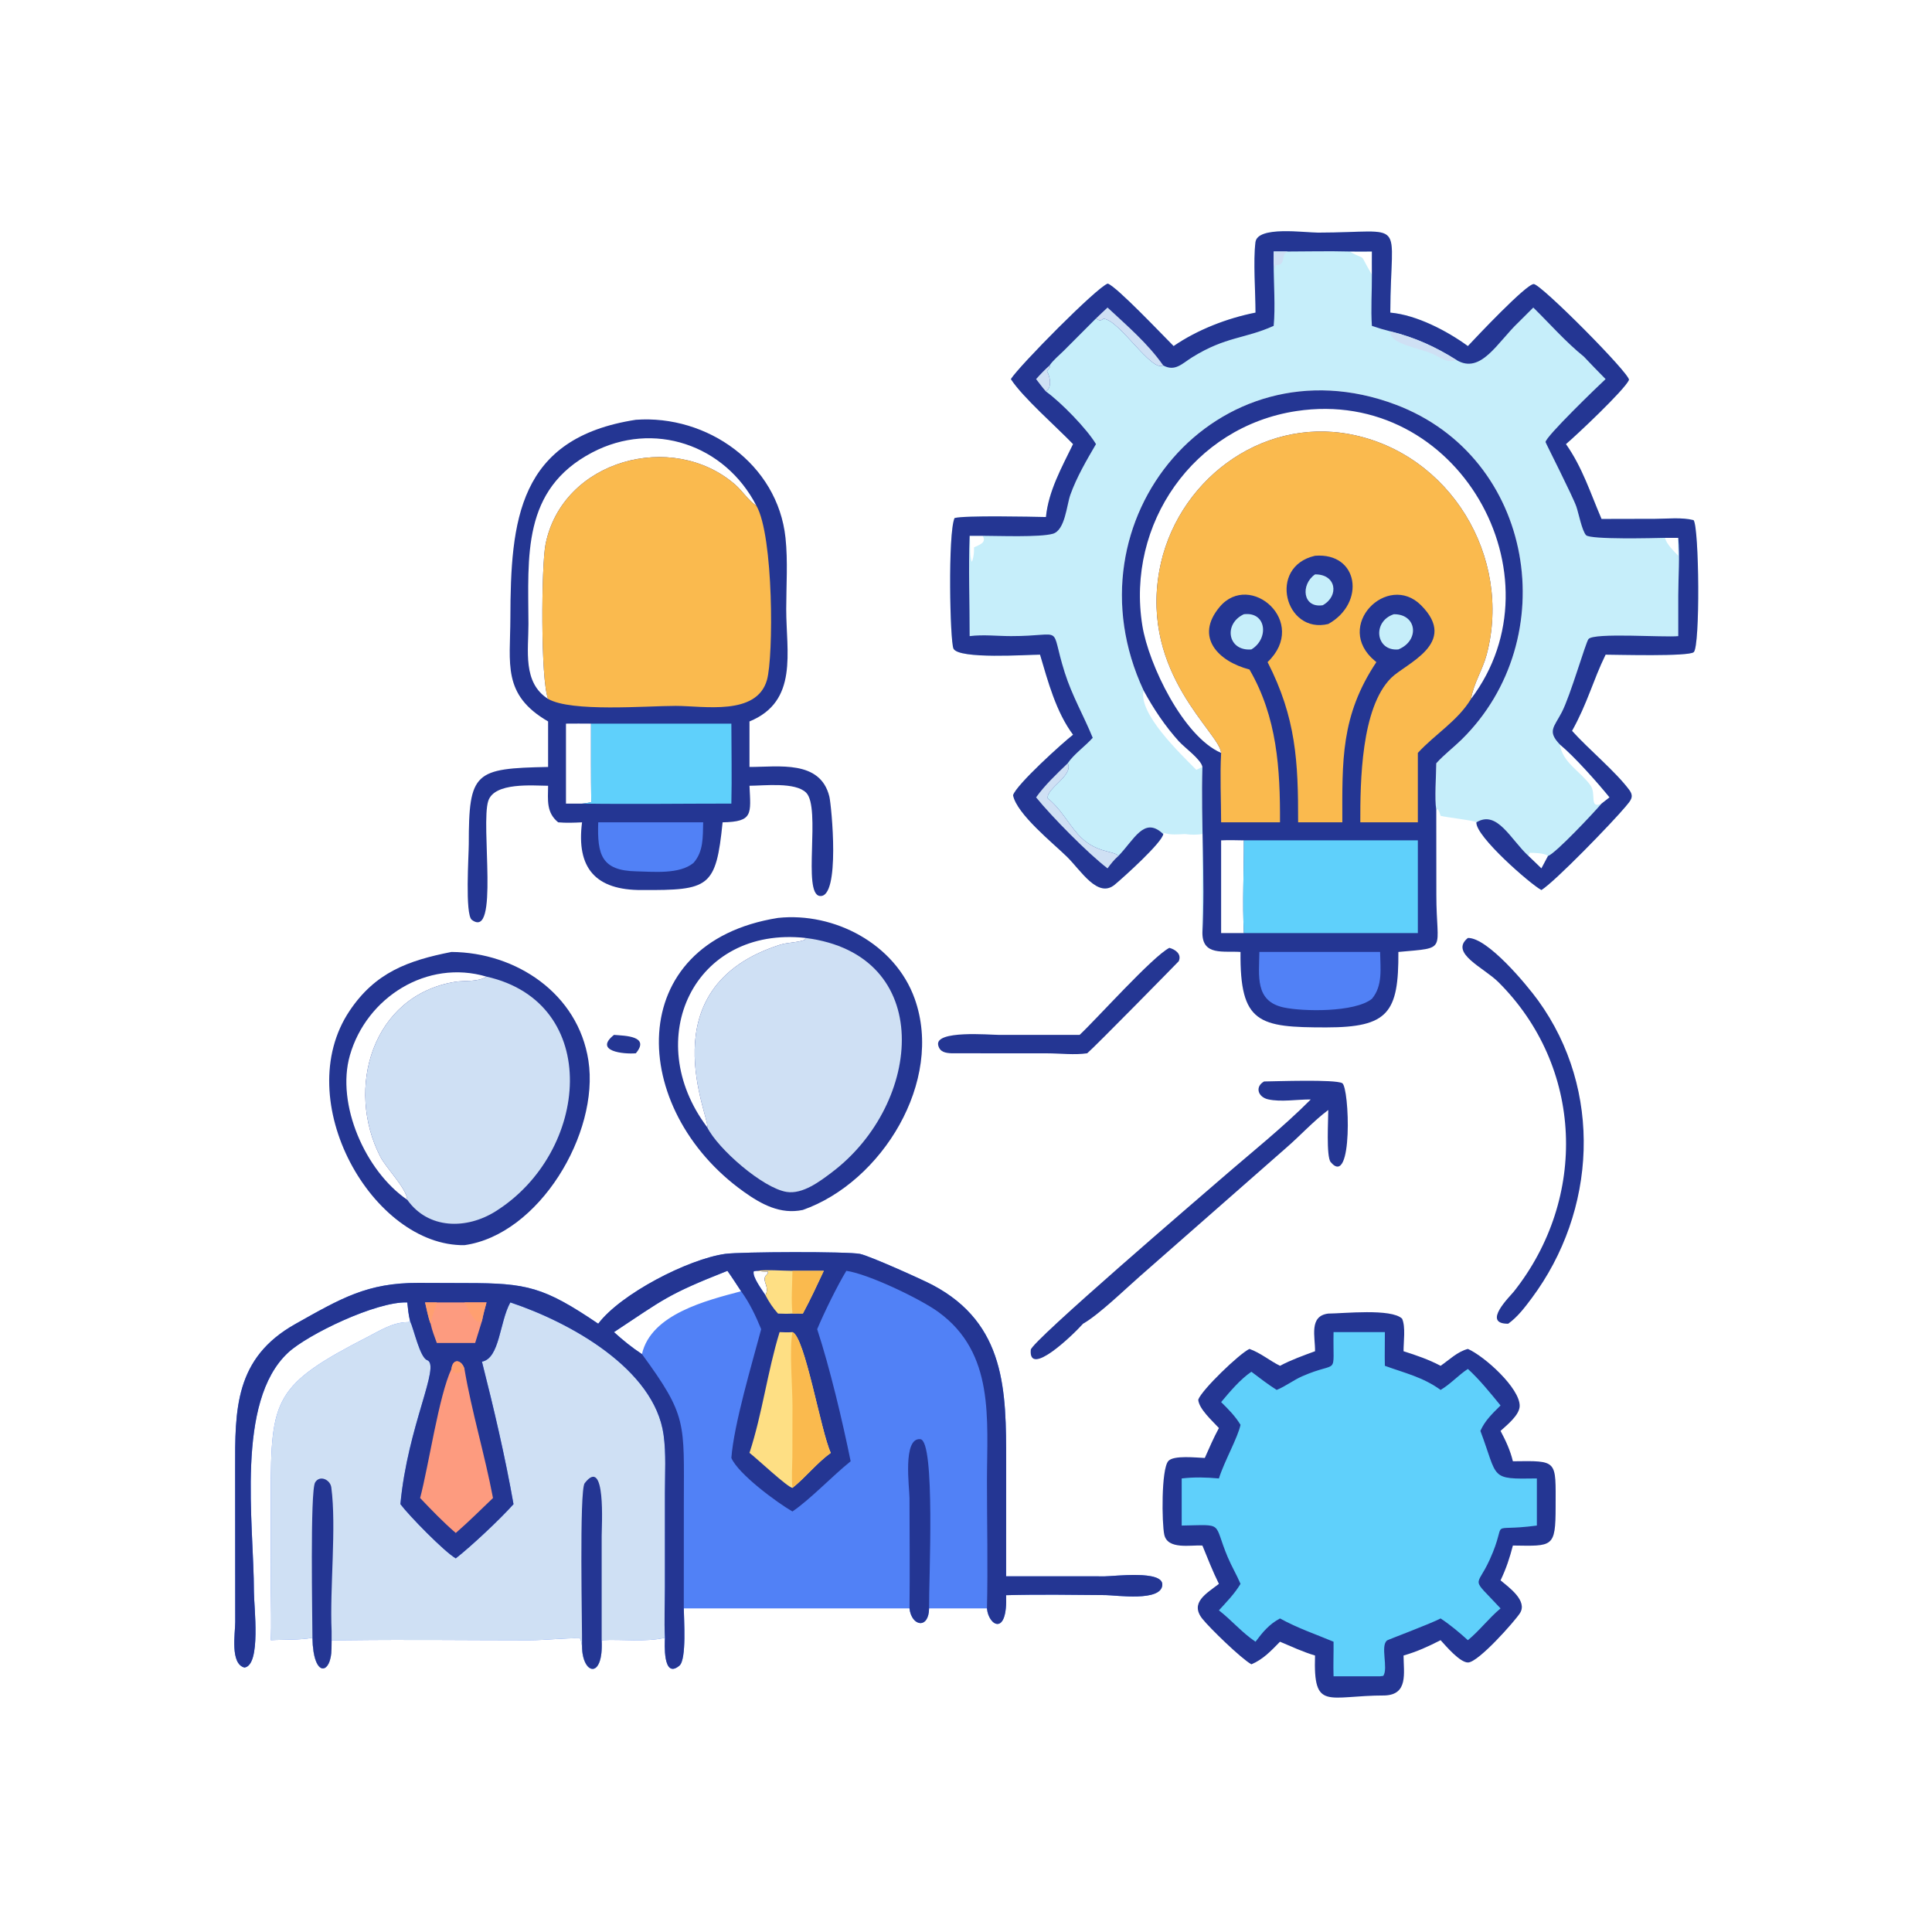
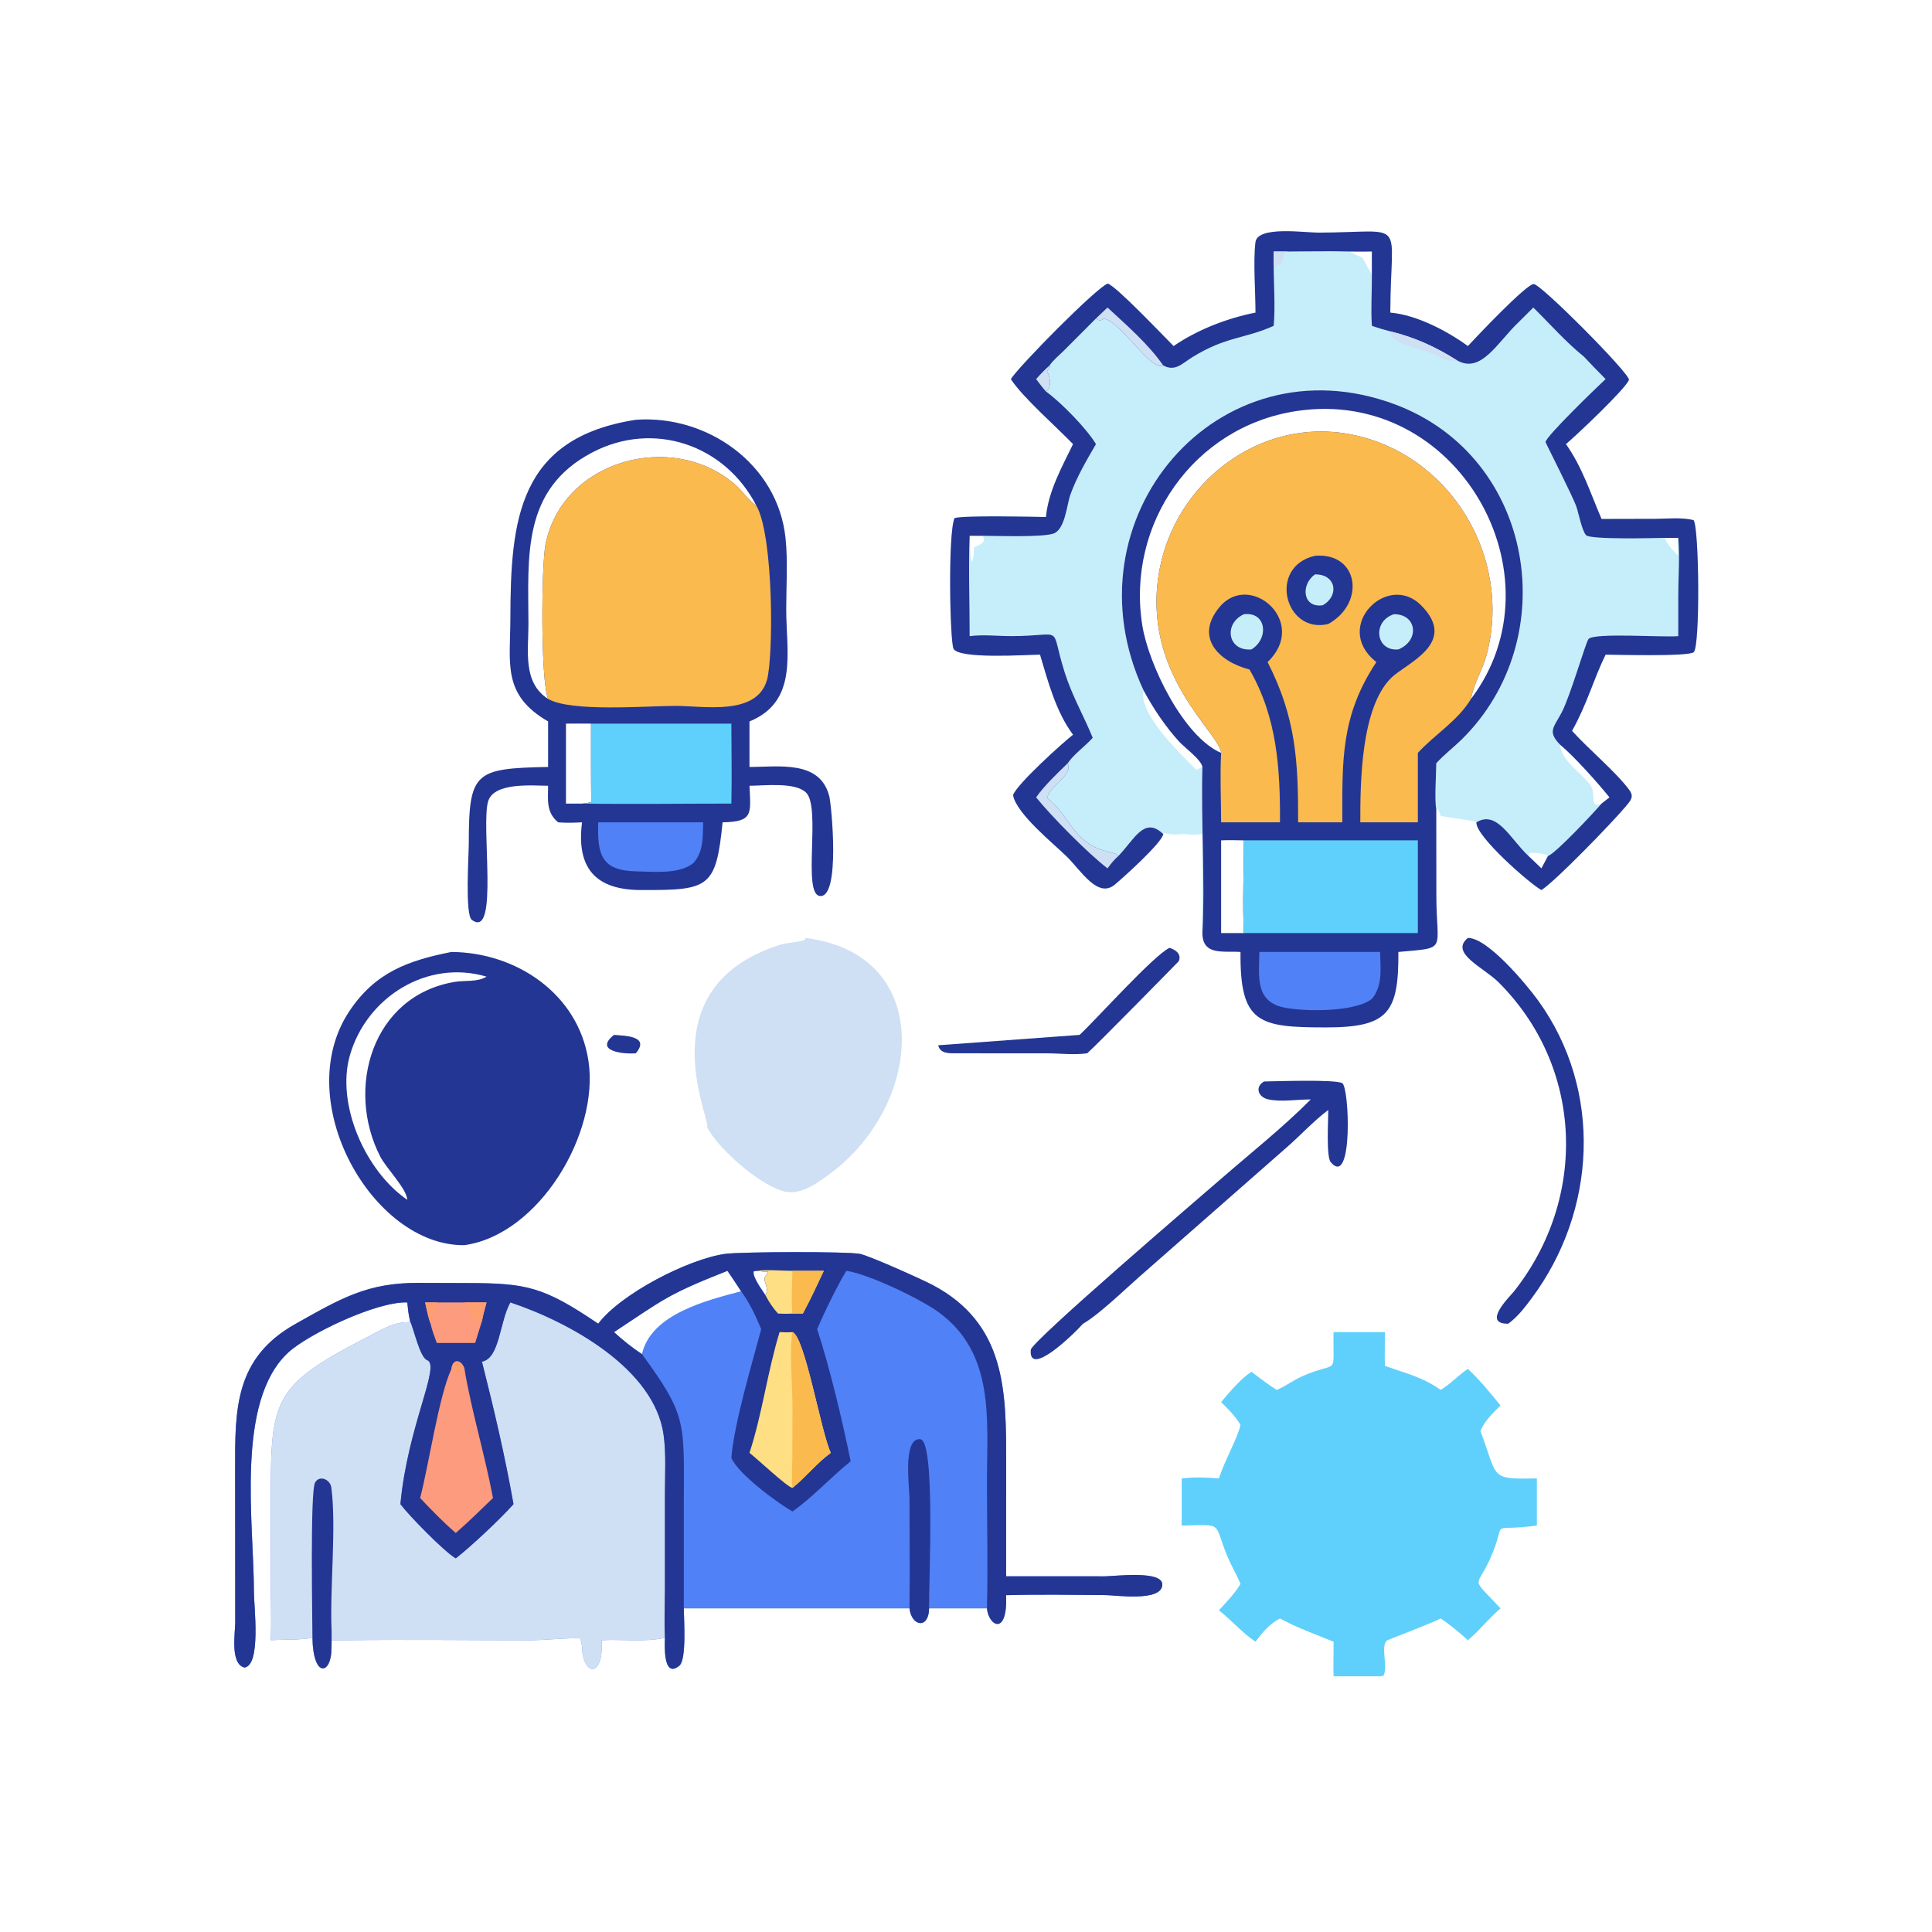
<svg xmlns="http://www.w3.org/2000/svg" width="1024" height="1024">
  <path fill="#C6EEFA" transform="scale(2 2)" d="M332.724 82.845C332.726 77.589 332.081 69.102 332.714 64.177C333.272 59.823 345.619 61.653 349.312 61.648C373.334 61.617 368.516 57.306 368.445 82.845C375.424 83.469 383.437 87.659 389.006 91.71C391.062 89.51 404.529 75.193 406.473 75.284C408.448 75.376 431.846 98.913 431.703 100.678C430.521 103.347 417.659 115.445 414.994 117.695C419.367 123.901 421.467 130.662 424.424 137.529L438.589 137.498C441.798 137.482 445.707 137.05 448.814 137.839C450.31 139.764 450.589 171.352 448.851 172.832C447.444 174.031 428.669 173.501 425.5 173.492C422.13 180.376 420.754 186.236 416.608 193.686C420.998 198.572 428.137 204.449 431.766 209.333C433.132 211.172 432.136 212.147 430.796 213.755C427.286 217.968 412.086 233.649 408.488 235.868C405.641 234.377 390.989 221.611 391.265 217.927C390.644 217.423 383.356 216.614 381.775 216.208C381.586 215.573 381.414 215.038 381.055 214.471L380.628 214.536L380.648 237.18C380.649 252.267 383.897 251.065 370.586 252.278C370.681 268.383 367.912 272.269 351.462 272.274C333.584 272.279 328.564 271.237 328.748 252.278C324.248 251.955 318.677 253.358 318.649 247.27C318.357 246.626 318.65 223.833 318.649 221.028C317.209 221.254 315.491 221.254 314.055 221.028C312.22 221.103 310.297 221.353 308.523 220.744L308.276 221.028C308.018 223.264 297.636 232.611 295.405 234.453C290.912 238.162 286.457 230.684 282.764 227.056C279.17 223.526 269.411 215.721 268.47 210.739C269.303 207.985 281.64 196.805 284.371 194.711C279.865 188.678 277.731 180.608 275.619 173.492C272.232 173.499 254.109 174.77 252.686 171.904C251.744 170.006 251.17 141.347 252.966 137.292C255.5 136.558 273.359 136.928 277.183 137.019C277.856 130.121 281.381 123.847 284.371 117.695C280.038 113.187 271.014 105.303 267.885 100.462C270.053 97.006 290.644 76.139 293.558 75.158C295.862 75.851 308.275 88.992 311.019 91.71C317.357 87.363 325.236 84.32 332.724 82.845ZM424.424 212.961L426.537 211.309C423.293 207.31 417.213 200.468 413.378 197.294C414.075 202.088 418.839 204.403 421.514 208.152C423.104 210.379 421.06 214.468 424.424 212.961ZM363.566 66.655C361.601 66.69 359.633 66.664 357.667 66.655C362.597 69.456 359.73 66.28 363.566 72.796C363.545 70.749 363.556 68.702 363.566 66.655ZM318.649 203.251C318.237 217.852 319.402 232.78 318.649 247.27C318.677 253.358 324.248 251.955 328.748 252.278C328.564 271.237 333.584 272.279 351.462 272.274C367.912 272.269 370.681 268.383 370.586 252.278C383.897 251.065 380.649 252.267 380.648 237.18L380.628 214.536C380.142 211.898 380.604 205.338 380.628 202.282C382.657 200.009 385.128 198.166 387.302 196.033C414.458 169.395 406.83 121.127 369.815 107.213C322.69 89.499 281.879 137.596 303.063 182.977C301.632 189.067 312.558 199.481 317.036 204.018C317.578 203.769 318.118 203.524 318.649 203.251ZM258.123 145.055C259.594 144.333 261.504 143.862 260.412 141.992L256.963 141.992C257.311 144.173 256.855 146.799 257.491 148.849L257.645 148.7C258.071 147.41 258.146 146.387 258.123 145.055ZM444.757 147.285C444.724 145.748 444.556 144.049 444.757 142.534L441.235 142.534C441.677 144.277 443.561 146 444.757 147.285ZM408.488 230.13L410.237 226.835C409.461 226.081 406.489 225.99 405.402 226.005L405.062 226.835C406.204 227.932 407.364 229.014 408.488 230.13Z" />
  <path fill="#243693" transform="scale(2 2)" d="M303.063 182.977C281.879 137.596 322.69 89.499 369.815 107.213C406.83 121.127 414.458 169.395 387.302 196.033C385.128 198.166 382.657 200.009 380.628 202.282C380.604 205.338 380.142 211.898 380.628 214.536L380.648 237.18C380.649 252.267 383.897 251.065 370.586 252.278C370.681 268.383 367.912 272.269 351.462 272.274C333.584 272.279 328.564 271.237 328.748 252.278C324.248 251.955 318.677 253.358 318.649 247.27C319.402 232.78 318.237 217.852 318.649 203.251C318.348 201.312 313.883 198.084 312.436 196.486C308.764 192.432 305.66 187.787 303.063 182.977ZM323.611 247.27L329.636 247.27C329.239 239.145 329.657 230.856 329.636 222.706C327.632 222.679 325.612 222.6 323.611 222.706L323.611 247.27ZM323.611 199.526C323.307 194.267 302.303 178.699 307.221 151.319C311.432 127.867 333.832 110.511 357.81 115.083C384.212 120.119 400.853 147.586 393.972 173.511C392.91 177.513 390.52 181.107 389.837 185.216C414.449 152.715 386.419 102.419 343.534 108.94C316.301 113.08 298.41 138.865 302.731 165.779C304.394 176.136 313.642 195.255 323.611 199.526Z" />
  <path fill="#FABA4E" transform="scale(2 2)" d="M323.611 199.526C323.307 194.267 302.303 178.699 307.221 151.319C311.432 127.867 333.832 110.511 357.81 115.083C384.212 120.119 400.853 147.586 393.972 173.511C392.91 177.513 390.52 181.107 389.837 185.216C386.323 191.048 380.239 194.617 375.745 199.526L375.745 217.927L360.494 217.927C360.481 207.2 360.669 187.637 368.66 179.664C372.531 175.801 386.675 170.505 376.601 160.404C367.722 151.502 353.223 165.929 364.401 175.175L364.755 175.461C355.267 189.705 355.71 201.596 355.732 217.927L344.016 217.927C344.045 201.841 343.482 190.265 335.923 175.461C347.02 164.84 331.268 151.269 323.23 160.832C316.499 168.84 322.875 175.292 331.118 177.422C338.446 190.03 339.278 203.721 339.212 217.927L323.611 217.927C323.6 211.842 323.284 205.591 323.611 199.526Z" />
  <path fill="#243693" transform="scale(2 2)" d="M348.498 147.285C360.095 146.354 361.961 159.827 352.006 165.366C340.532 168.148 335.857 150.167 348.498 147.285Z" />
  <path fill="#C6EEFA" transform="scale(2 2)" d="M348.498 152.223C354.091 152.125 355.002 157.899 350.543 160.392C345.196 161.214 344.621 154.904 348.498 152.223Z" />
  <path fill="#5FD0FB" transform="scale(2 2)" d="M329.636 222.706L375.745 222.706L375.745 247.27L329.636 247.27C329.239 239.145 329.657 230.856 329.636 222.706Z" />
  <path fill="#5181F6" transform="scale(2 2)" d="M333.746 252.278L365.742 252.278C365.799 256.562 366.517 261.199 363.566 264.705C358.997 268.349 345.222 268.08 340.163 266.979C332.498 265.311 333.677 258.591 333.746 252.278Z" />
  <path fill="#C6EEFA" transform="scale(2 2)" d="M369.38 162.777C375.504 162.709 376.317 169.747 370.586 172.104C364.565 172.664 363.569 164.697 369.38 162.777Z" />
  <path fill="#C6EEFA" transform="scale(2 2)" d="M329.636 162.777C335.667 162.035 336.336 169.284 331.632 172.104C325.375 172.644 324.138 165.336 329.636 162.777Z" />
  <path fill="#243693" transform="scale(2 2)" d="M332.724 82.845C332.726 77.589 332.081 69.102 332.714 64.177C333.272 59.823 345.619 61.653 349.312 61.648C373.334 61.617 368.516 57.306 368.445 82.845C375.424 83.469 383.437 87.659 389.006 91.71C391.062 89.51 404.529 75.193 406.473 75.284C408.448 75.376 431.846 98.913 431.703 100.678C430.521 103.347 417.659 115.445 414.994 117.695C419.367 123.901 421.467 130.662 424.424 137.529L438.589 137.498C441.798 137.482 445.707 137.05 448.814 137.839C450.31 139.764 450.589 171.352 448.851 172.832C447.444 174.031 428.669 173.501 425.5 173.492C422.13 180.376 420.754 186.236 416.608 193.686C420.998 198.572 428.137 204.449 431.766 209.333C433.132 211.172 432.136 212.147 430.796 213.755C427.286 217.968 412.086 233.649 408.488 235.868C405.641 234.377 390.989 221.611 391.265 217.927C396.77 214.548 400.354 222.513 405.062 226.835C406.204 227.932 407.364 229.014 408.488 230.13L410.237 226.835C412.187 226.254 422.498 215.242 424.424 212.961L426.537 211.309C423.293 207.31 417.213 200.468 413.378 197.294C410.016 193.768 411.795 192.776 413.889 188.754C416.19 184.336 420.177 170.374 420.967 169.359C422.344 167.591 441.129 168.975 444.757 168.58L444.757 157.81C444.767 152.797 445.194 147.511 444.757 142.534L441.235 142.534C438.436 142.595 421.513 143.041 420.335 141.835C419.268 140.742 418.335 135.981 417.771 134.315C416.848 131.591 409.581 117.333 409.585 117.152C409.614 115.707 423.332 102.472 425.5 100.462C423.553 98.5 421.638 96.514 419.741 94.503C414.96 90.653 410.728 85.807 406.341 81.502L402.427 85.403C396.839 90.683 392.474 99.297 385.987 95.412C380.429 91.899 374.854 89.375 368.445 87.807C366.786 87.392 365.183 86.917 363.566 86.357C363.255 81.902 363.597 77.278 363.566 72.796C363.545 70.749 363.556 68.702 363.566 66.655C361.601 66.69 359.633 66.664 357.667 66.655C352.198 66.513 346.695 66.64 341.223 66.655L337.533 66.655L337.533 69.842C337.533 74.91 338.01 81.546 337.533 86.357C329.866 89.822 324.889 89.137 315.972 94.665C313.277 96.336 311.436 98.561 308.276 96.853C305.06 98.674 296.86 84.957 292.463 84.454C291.565 85.121 291.346 84.955 290.446 84.394L281.951 92.906C280.748 94.109 279.076 95.462 278.143 96.853L278.241 97.371L277.457 98.334C278.283 99.831 278.866 102.647 277.183 103.746C281.072 106.517 288.032 113.63 290.446 117.695C287.95 121.969 285.343 126.42 283.665 131.088C282.669 133.859 282.281 140.513 279.016 141.452C275.638 142.424 264.463 141.998 260.412 141.992L256.963 141.992C256.626 150.808 256.981 159.751 256.963 168.58C260.58 168.119 264.29 168.574 267.929 168.576C282.555 168.583 278.005 165.071 282.155 178.204C284.108 184.383 287.171 189.617 289.584 195.523C287.58 197.778 284.603 199.829 282.947 202.282C284.613 205.493 277.145 208.993 277.674 211.578C281.145 214.362 282.807 217.851 285.682 221.104C290.188 226.201 295.249 225.358 296.395 226.835C300.57 222.495 303.154 216.471 307.973 220.762L308.276 221.028C308.018 223.264 297.636 232.611 295.405 234.453C290.912 238.162 286.457 230.684 282.764 227.056C279.17 223.526 269.411 215.721 268.47 210.739C269.303 207.985 281.64 196.805 284.371 194.711C279.865 188.678 277.731 180.608 275.619 173.492C272.232 173.499 254.109 174.77 252.686 171.904C251.744 170.006 251.17 141.347 252.966 137.292C255.5 136.558 273.359 136.928 277.183 137.019C277.856 130.121 281.381 123.847 284.371 117.695C280.038 113.187 271.014 105.303 267.885 100.462C270.053 97.006 290.644 76.139 293.558 75.158C295.862 75.851 308.275 88.992 311.019 91.71C317.357 87.363 325.236 84.32 332.724 82.845Z" />
  <path fill="#CFE0F4" transform="scale(2 2)" d="M282.947 202.282C284.613 205.493 277.145 208.993 277.674 211.578C281.145 214.362 282.807 217.851 285.682 221.104C290.188 226.201 295.249 225.358 296.395 226.835C295.239 227.837 294.406 228.903 293.507 230.13C288.317 226.161 278.739 216.445 274.575 211.309C276.887 208.053 280.077 205.061 282.947 202.282Z" />
  <path fill="#CFE0F4" transform="scale(2 2)" d="M293.507 81.502C298.732 86.359 304.148 90.978 308.276 96.853C305.06 98.674 296.86 84.957 292.463 84.454C291.565 85.121 291.346 84.955 290.446 84.394C291.465 83.43 292.473 82.45 293.507 81.502Z" />
  <path fill="#CFE0F4" transform="scale(2 2)" d="M278.143 96.853L278.241 97.371L277.457 98.334C278.283 99.831 278.866 102.647 277.183 103.746C276.26 102.717 275.429 101.551 274.575 100.462C275.717 99.189 276.863 97.988 278.143 96.853Z" />
  <path fill="#CFE0F4" transform="scale(2 2)" d="M368.445 87.807C374.854 89.375 380.429 91.899 385.987 95.412C383.247 96.338 381.871 94.701 379.377 93.666C375.675 92.129 368.148 91.112 368.445 87.807Z" />
  <path fill="#CFE0F4" transform="scale(2 2)" d="M337.533 66.655L341.223 66.655C340.405 67.203 340.27 67.529 340.08 68.479L340.02 68.793C339.774 70.037 339.235 70.199 338.08 70.295C337.774 72.7 337.876 70.944 337.533 69.842L337.533 66.655Z" />
  <path fill="#5181F6" transform="scale(2 2)" d="M158.537 350.8C164.461 342.913 182.347 333.667 192.19 332.29C196.222 331.725 224.799 331.627 227.937 332.302C230.516 332.857 244.302 339.034 247.119 340.521C266.628 350.817 266.643 368.738 266.642 387.325L266.629 417.735L292.788 417.745C295.27 417.741 308.201 416.057 308.023 419.992C307.817 424.541 295.822 422.742 293.015 422.719C284.261 422.648 275.378 422.5 266.629 422.743C267.056 433.832 261.932 430.806 261.557 426.241L246.218 426.241C246.131 431.832 241.562 431.016 241.025 426.241L181.212 426.241C181.233 429.056 181.997 439.784 180.045 441.418C175.579 445.154 176.172 435.304 176.218 434.032C170.86 435.245 164.908 434.36 159.449 434.669C159.964 445.287 154.29 443.785 154.247 436.314C154.132 435.555 154.053 434.857 153.704 434.161C149.614 434.06 144.664 434.683 140.173 434.682C124.249 434.68 108.302 434.479 92.381 434.669C90.885 434.714 89.378 434.674 87.881 434.669L87.858 436.83C87.824 443.823 82.999 444.932 82.798 434.032C79.321 434.678 75.334 434.459 71.774 434.669C71.948 430.275 71.79 425.836 71.784 421.437L71.765 396.005C71.76 370.596 72.702 366.987 97.56 354.226C100.921 352.501 104.051 350.471 107.93 350.382L108.25 350.378L108.672 350.096C108.264 348.461 108.105 346.825 107.934 345.152C99.69 344.874 81.51 353.665 76.356 358.457C62.332 371.49 67.292 403.545 67.291 421.879C67.29 425.682 69.248 441.307 64.784 441.915C60.93 440.937 62.335 432.79 62.34 429.889L62.314 389.379C62.276 373.545 62.176 359.911 78.264 350.879C90.337 344.1 97.314 339.931 110.866 339.982L123.751 340.027C139.625 340.039 144.057 341.007 158.537 350.8ZM162.714 353.026C165.07 355.167 167.458 357.104 170.125 358.853C172.517 348.218 187.329 344.607 196.397 342.195C195.196 340.393 194.035 338.544 192.776 336.784C176.63 343.148 175.859 344.371 162.714 353.026ZM200.461 336.784L199.767 336.874C199.208 338.292 202.145 342.073 202.864 343.272C203.951 341.033 202.237 339.887 202.725 338.435C202.926 337.838 203.589 337.718 203.53 336.982C202.487 337.008 201.495 336.91 200.461 336.784Z" />
  <path fill="#CFE0F4" transform="scale(2 2)" d="M135.245 345.152C150.99 350.392 173.426 362.741 175.858 380.228C176.557 385.249 176.213 390.531 176.213 395.6L176.209 420.8C176.205 425.198 175.99 429.644 176.218 434.032C170.86 435.245 164.908 434.36 159.449 434.669C159.964 445.287 154.29 443.785 154.247 436.314C154.132 435.555 154.053 434.857 153.704 434.161C149.614 434.06 144.664 434.683 140.173 434.682C124.249 434.68 108.302 434.479 92.381 434.669C90.885 434.714 89.378 434.674 87.881 434.669L87.858 436.83C87.824 443.823 82.999 444.932 82.798 434.032C79.321 434.678 75.334 434.459 71.774 434.669C71.948 430.275 71.79 425.836 71.784 421.437L71.765 396.005C71.76 370.596 72.702 366.987 97.56 354.226C100.921 352.501 104.051 350.471 107.93 350.382L108.25 350.378L108.672 350.096C109.669 352.159 111.259 359.73 113.196 360.446C116.89 361.811 108.032 377.866 106.114 398.617C108.352 401.611 117.716 411.216 120.784 412.98C124.785 409.878 132.636 402.514 136.084 398.617C133.859 385.978 130.875 373.293 127.722 360.852C132.465 359.975 132.352 350.341 135.245 345.152Z" />
-   <path fill="#243693" transform="scale(2 2)" d="M154.247 436.314C154.318 431.946 153.481 394.967 154.943 393.066C160.628 385.678 159.45 404.407 159.449 407.063L159.449 434.669C159.964 445.287 154.29 443.785 154.247 436.314Z" />
  <path fill="#243693" transform="scale(2 2)" d="M82.798 434.032C82.795 429.175 82.146 395.125 83.51 392.858C84.739 390.813 87.526 392.117 87.799 394.18C89.196 404.735 87.366 420.769 87.881 432.26L87.881 434.669L87.858 436.83C87.824 443.823 82.999 444.932 82.798 434.032Z" />
  <path fill="#243693" transform="scale(2 2)" d="M158.537 350.8C164.461 342.913 182.347 333.667 192.19 332.29C196.222 331.725 224.799 331.627 227.937 332.302C230.516 332.857 244.302 339.034 247.119 340.521C266.628 350.817 266.643 368.738 266.642 387.325L266.629 417.735L292.788 417.745C295.27 417.741 308.201 416.057 308.023 419.992C307.817 424.541 295.822 422.742 293.015 422.719C284.261 422.648 275.378 422.5 266.629 422.743C267.056 433.832 261.932 430.806 261.557 426.241C261.819 414.993 261.553 403.676 261.555 392.421C261.559 376.182 263.7 358.591 248.665 347.682C243.876 344.207 230.087 337.591 224.29 336.784C221.906 340.699 218.356 347.953 216.564 352.247C219.963 362.659 223.259 376.574 225.433 387.253C220.516 391.198 214.85 397.249 210.008 400.557C206.07 398.317 195.643 390.655 193.818 386.375C194.494 377.39 199.328 361.253 201.723 352.247C200.316 348.806 198.607 345.193 196.397 342.195C195.196 340.393 194.035 338.544 192.776 336.784C176.63 343.148 175.859 344.371 162.714 353.026C165.07 355.167 167.458 357.104 170.125 358.853C182.183 375.338 181.236 376.917 181.225 398.35L181.212 426.241C181.233 429.056 181.997 439.784 180.045 441.418C175.579 445.154 176.172 435.304 176.218 434.032C175.99 429.644 176.205 425.198 176.209 420.8L176.213 395.6C176.213 390.531 176.557 385.249 175.858 380.228C173.426 362.741 150.99 350.392 135.245 345.152C132.352 350.341 132.465 359.975 127.722 360.852C130.875 373.293 133.859 385.978 136.084 398.617C132.636 402.514 124.785 409.878 120.784 412.98C117.716 411.216 108.352 401.611 106.114 398.617C108.032 377.866 116.89 361.811 113.196 360.446C111.259 359.73 109.669 352.159 108.672 350.096C108.264 348.461 108.105 346.825 107.934 345.152C99.69 344.874 81.51 353.665 76.356 358.457C62.332 371.49 67.292 403.545 67.291 421.879C67.29 425.682 69.248 441.307 64.784 441.915C60.93 440.937 62.335 432.79 62.34 429.889L62.314 389.379C62.276 373.545 62.176 359.911 78.264 350.879C90.337 344.1 97.314 339.931 110.866 339.982L123.751 340.027C139.625 340.039 144.057 341.007 158.537 350.8ZM200.461 336.784L199.767 336.874C199.208 338.292 202.145 342.073 202.864 343.272C203.951 341.033 202.237 339.887 202.725 338.435C202.926 337.838 203.589 337.718 203.53 336.982C202.487 337.008 201.495 336.91 200.461 336.784Z" />
  <path fill="#FEDF84" transform="scale(2 2)" d="M206.601 353.026C207.749 353.082 208.859 353.12 210.008 353.026C213.312 354.173 217.519 379.365 220.164 385.025C216.404 387.75 213.597 391.436 210.008 394.311C208.587 394.083 200.547 386.479 198.621 385.025C202.029 374.631 203.369 363.533 206.601 353.026Z" />
  <path fill="#FABA4E" transform="scale(2 2)" d="M210.008 353.026C213.312 354.173 217.519 379.365 220.164 385.025C216.404 387.75 213.597 391.436 210.008 394.311C209.715 391.573 209.959 388.717 209.987 385.96L210.014 372.543C210.008 367.355 209.141 357.607 210.008 353.026Z" />
  <path fill="#FD9B7F" transform="scale(2 2)" d="M119.635 362.779C120.021 359.77 122.406 360.422 123.087 362.779C124.936 373.855 128.511 385.635 130.648 396.989C127.397 400.112 124.183 403.295 120.784 406.257C117.428 403.355 114.389 400.202 111.336 396.989C113.617 388.396 116.289 369.913 119.635 362.779Z" />
  <path fill="#FF9F70" transform="scale(2 2)" d="M119.635 362.779C120.021 359.77 122.406 360.422 123.087 362.779C121.937 363.937 120.46 364.551 119.635 362.779Z" />
  <path fill="#FD9B7F" transform="scale(2 2)" d="M115.76 345.152L123.087 345.152L128.933 345.152C128.496 346.792 128.03 348.426 127.722 350.096L125.92 355.907L115.76 355.907C115.15 354.225 114.486 352.555 114.116 350.8C113.436 349.041 113.109 346.991 112.655 345.152L115.76 345.152Z" />
  <path fill="#FF9F70" transform="scale(2 2)" d="M123.087 345.152L128.933 345.152C128.496 346.792 128.03 348.426 127.722 350.096L126.735 350.323C125.276 349.701 123.912 346.544 123.087 345.152Z" />
  <path fill="#FF9F70" transform="scale(2 2)" d="M112.655 345.152L115.76 345.152C115.323 347.139 114.401 348.718 114.116 350.8C113.436 349.041 113.109 346.991 112.655 345.152Z" />
  <path fill="#FEDF84" transform="scale(2 2)" d="M210.008 336.784L218.313 336.784C216.541 340.586 214.752 344.418 212.763 348.111C211.847 348.105 210.922 348.071 210.008 348.111C208.727 348.197 207.463 348.15 206.182 348.111C204.812 346.594 203.815 345.074 202.864 343.272C203.951 341.033 202.237 339.887 202.725 338.435C202.926 337.838 203.589 337.718 203.53 336.982C202.487 337.008 201.495 336.91 200.461 336.784C203.493 336.419 206.94 336.761 210.008 336.784Z" />
  <path fill="#FABA4E" transform="scale(2 2)" d="M210.008 336.784L218.313 336.784C216.541 340.586 214.752 344.418 212.763 348.111C211.847 348.105 210.922 348.071 210.008 348.111C209.626 344.471 209.96 340.456 210.008 336.784Z" />
  <path fill="#243693" transform="scale(2 2)" d="M241.025 426.241C241.15 416.505 241.035 406.753 241.024 397.015C241.021 394.275 239.147 380.918 243.9 381.397C247.929 381.803 246.137 418.744 246.218 426.241C246.131 431.832 241.562 431.016 241.025 426.241Z" />
  <path fill="#243693" transform="scale(2 2)" d="M168.506 111.247C187.374 109.877 206.088 122.93 208.168 142.547C208.822 148.71 208.363 155.193 208.357 161.395C208.347 172.771 211.647 185.869 198.621 191.189L198.621 203.251C206.321 203.264 217.388 201.325 219.788 211.099C220.329 213.3 222.808 238.18 217.237 237.441C212.6 236.825 217.607 214.088 213.654 210.086C210.797 207.192 202.553 208.217 198.621 208.235C198.966 215.734 199.639 217.768 191.495 217.927C189.755 235.277 187.909 235.937 170.125 235.868C157.789 235.941 152.696 230.017 154.247 217.927C152.121 218.03 150.052 218.115 147.925 217.927C144.734 215.322 145.212 212.04 145.252 208.235C141.174 208.203 131.048 207.259 129.398 212.242C127.331 218.488 132.341 249.208 125.04 243.773C123.188 242.394 124.232 226.554 124.232 223.686C124.229 204.503 125.774 203.64 145.252 203.251L145.252 191.189C133.043 184.113 135.222 175.927 135.253 163.852C135.321 137.878 137.274 116.061 168.506 111.247ZM149.989 212.961L154.247 212.961C155.088 212.892 155.869 212.772 156.689 212.573C156.594 205.641 156.632 198.703 156.626 191.77C154.415 191.766 152.199 191.729 149.989 191.77L149.989 212.961ZM145.252 185.216C143.233 180.176 143.452 149.843 144.58 144.219C149.068 121.84 178.178 114.03 194.753 128.351C196.787 130.108 198.212 132.518 200.461 134.033C192.129 117.829 173.186 111.389 156.939 119.91C138.231 129.722 139.996 147.469 140.044 165.382C140.062 172.286 138.437 180.909 145.252 185.216Z" />
  <path fill="#FABA4E" transform="scale(2 2)" d="M145.252 185.216C143.233 180.176 143.452 149.843 144.58 144.219C149.068 121.84 178.178 114.03 194.753 128.351C196.787 130.108 198.212 132.518 200.461 134.033C205.034 142.035 205.003 174.022 203.255 180.191C200.537 189.784 186.509 187.07 179.081 187.068C171.225 187.067 151.395 188.764 145.252 185.216Z" />
  <path fill="#5FD0FB" transform="scale(2 2)" d="M156.626 191.77L193.818 191.77C193.822 198.823 193.985 205.912 193.818 212.961C180.635 212.962 167.427 213.147 154.247 212.961C155.088 212.892 155.869 212.772 156.689 212.573C156.594 205.641 156.632 198.703 156.626 191.77Z" />
  <path fill="#5181F6" transform="scale(2 2)" d="M158.537 217.927L186.347 217.927C186.234 221.748 186.488 225.647 183.772 228.69C180.057 231.756 173.194 231.008 168.628 230.915C159.348 230.726 158.258 226.479 158.537 217.927Z" />
-   <path fill="#243693" transform="scale(2 2)" d="M352.006 348.111C356.005 348.097 368.721 346.691 371.573 349.463C372.552 351.664 371.937 355.671 371.955 358.089C375.366 359.171 378.594 360.274 381.775 361.953C384.127 360.336 386.197 358.225 389.006 357.476C393.493 359.465 402.782 367.893 402.732 372.582C402.705 375.027 399.321 377.679 397.66 379.203C399.061 381.836 400.231 384.339 400.931 387.253C412.935 387.102 412.267 386.861 412.256 399.326C412.246 410.222 411.493 409.721 400.931 409.582C400.098 412.842 399.121 415.773 397.66 418.814C399.863 420.644 404.903 424.226 402.799 427.514C401.502 429.539 391.837 440.52 389.052 440.576C386.892 440.619 383.127 436.146 381.775 434.669C378.539 436.316 375.465 437.743 371.955 438.726C371.99 443.426 373.213 449.067 367.006 449.315C351.748 449.315 348.02 453.591 348.498 438.726C345.327 437.794 342.255 436.356 339.212 435.074C336.899 437.438 334.731 439.763 331.632 441.061C328.908 439.538 320.605 431.476 318.633 428.99C315.252 424.727 319.714 422.3 323.024 419.741C321.386 416.436 320.041 412.996 318.649 409.582C315.553 409.39 309.415 410.763 308.542 406.689C307.892 403.654 307.715 389.409 309.605 387.202C310.996 385.577 317.132 386.314 319.282 386.375C320.478 383.674 321.613 381.046 323.024 378.444C321.358 376.616 317.737 373.417 317.542 370.929C318.524 368.265 328.433 358.742 331.118 357.476C334.106 358.554 336.413 360.562 339.212 361.953C342.226 360.352 345.31 359.269 348.498 358.089C348.567 354.294 346.813 348.744 352.006 348.111Z" />
  <path fill="#5FD0FB" transform="scale(2 2)" d="M353.405 353.026L367.006 353.026C367.03 356.003 366.921 358.976 367.006 361.953C372.32 363.89 377.091 364.946 381.775 368.342C384.39 366.813 386.46 364.451 389.006 362.779C392.182 365.702 394.932 369.132 397.66 372.465C395.56 374.549 393.527 376.445 392.319 379.203C397.108 391.908 394.6 392.003 407.285 391.805L407.285 404.289C393.442 406.126 399.958 401.954 394.796 413.312C391.245 421.128 389.579 417.527 397.66 426.241C394.55 428.838 392.121 432.104 389.006 434.669C386.704 432.585 384.367 430.623 381.775 428.906C379.129 430.309 367.908 434.507 367.621 434.712C365.715 436.068 367.971 442.093 366.591 444.118L365.742 444.236L353.405 444.236C353.302 441.189 353.444 438.125 353.405 435.074C348.503 433.021 343.917 431.497 339.212 428.906C336.321 430.458 334.655 432.5 332.724 435.074C329.137 432.668 326.409 429.383 323.024 426.758C325.057 424.518 327.195 422.353 328.748 419.741C327.729 417.327 326.372 415.066 325.355 412.648C321.386 403.209 324.631 404.089 313.161 404.289L313.161 391.805C316.512 391.408 319.671 391.503 323.024 391.805C324.407 387.363 328.039 380.979 328.748 377.594C327.348 375.286 325.526 373.452 323.611 371.569C325.894 368.848 328.698 365.505 331.632 363.529C333.831 365.174 336.004 366.881 338.331 368.342C340.697 367.389 342.751 365.756 345.081 364.733C355.071 360.345 353.186 365.251 353.405 353.026Z" />
-   <path fill="#243693" transform="scale(2 2)" d="M206.182 243.256C221.146 241.676 237.218 250.174 242.395 264.65C250.22 286.53 233.689 313.28 212.763 320.646C206.841 321.903 201.803 319.18 197.09 315.814C166.484 293.954 164.916 249.82 206.182 243.256ZM213.471 248.569C183.906 245.327 169.817 275.382 187.402 298.707C188.433 296.716 171.15 261.786 206.648 250.394C208.817 249.698 211.142 249.85 213.258 249.077L213.471 248.569Z" />
  <path fill="#CFE0F4" transform="scale(2 2)" d="M213.471 248.569C248.009 252.915 244.589 292.381 220.525 310.622C217.315 313.055 212.748 316.546 208.468 315.871C202.176 314.878 190.222 304.456 187.402 298.707C188.433 296.716 171.15 261.786 206.648 250.394C208.817 249.698 211.142 249.85 213.258 249.077L213.471 248.569Z" />
  <path fill="#243693" transform="scale(2 2)" d="M119.635 252.278C136.781 252.389 153.205 263.316 155.936 281.062C158.9 300.327 142.857 327.213 123.087 329.98C98.779 330.328 76.692 291.647 92.656 267.86C99.465 257.714 108.107 254.553 119.635 252.278ZM128.933 258.818C113.198 254.152 97.122 264.294 92.718 279.698C89.014 292.658 96.848 310.386 107.934 317.959C107.784 315.02 102.342 309.556 100.791 306.547C91.487 288.495 98.593 263.827 120.575 260.2C123.25 259.758 126.558 260.315 128.933 258.818Z" />
-   <path fill="#CFE0F4" transform="scale(2 2)" d="M128.933 258.818C159.678 265.723 156.327 305.367 131.304 321.037C123.627 325.845 113.493 325.811 107.934 317.959C107.784 315.02 102.342 309.556 100.791 306.547C91.487 288.495 98.593 263.827 120.575 260.2C123.25 259.758 126.558 260.315 128.933 258.818Z" />
  <path fill="#243693" transform="scale(2 2)" d="M334.993 286.602C338.299 286.557 353.748 285.998 355.696 287.043C357.625 288.078 358.597 315.083 352.648 307.969C351.421 306.502 352.022 296.599 352.006 294.16C348.004 297.152 344.555 301.001 340.757 304.272L302.103 338.213C298.137 341.675 291.285 348.366 287.018 350.8C284.061 354.093 272.517 365.084 273.166 357.702C273.362 355.472 318.762 316.587 323.559 312.424C331.509 305.524 339.937 298.832 347.366 291.368C343.833 291.336 339.48 292.104 336.068 291.339C333.362 290.732 332.511 287.992 334.993 286.602Z" />
  <path fill="#243693" transform="scale(2 2)" d="M389.006 248.569C394.229 248.453 404.626 261.001 407.641 265.169C424.828 288.932 423.116 320.949 405.922 344.028C404.109 346.461 402.177 349.018 399.69 350.8C392.576 350.862 400.182 343.548 401.21 342.248C420.793 317.499 419.662 282.723 397.069 260.252C393.215 256.419 384.047 252.555 389.006 248.569Z" />
-   <path fill="#243693" transform="scale(2 2)" d="M309.892 251.191C311.47 251.608 313.233 252.843 312.37 254.745C312.345 254.8 290.035 277.545 288.119 279.131C284.805 279.633 280.915 279.152 277.529 279.146L252.158 279.131C250.601 279.053 249.079 278.838 248.635 277.008C247.65 272.939 262.443 274.251 264.538 274.25L286.109 274.257C290.706 269.955 305.428 253.49 309.892 251.191Z" />
+   <path fill="#243693" transform="scale(2 2)" d="M309.892 251.191C311.47 251.608 313.233 252.843 312.37 254.745C312.345 254.8 290.035 277.545 288.119 279.131C284.805 279.633 280.915 279.152 277.529 279.146L252.158 279.131C250.601 279.053 249.079 278.838 248.635 277.008L286.109 274.257C290.706 269.955 305.428 253.49 309.892 251.191Z" />
  <path fill="#243693" transform="scale(2 2)" d="M162.714 274.257C165.625 274.494 172.358 274.533 168.506 279.131C165.293 279.417 157.268 278.596 162.714 274.257Z" />
</svg>